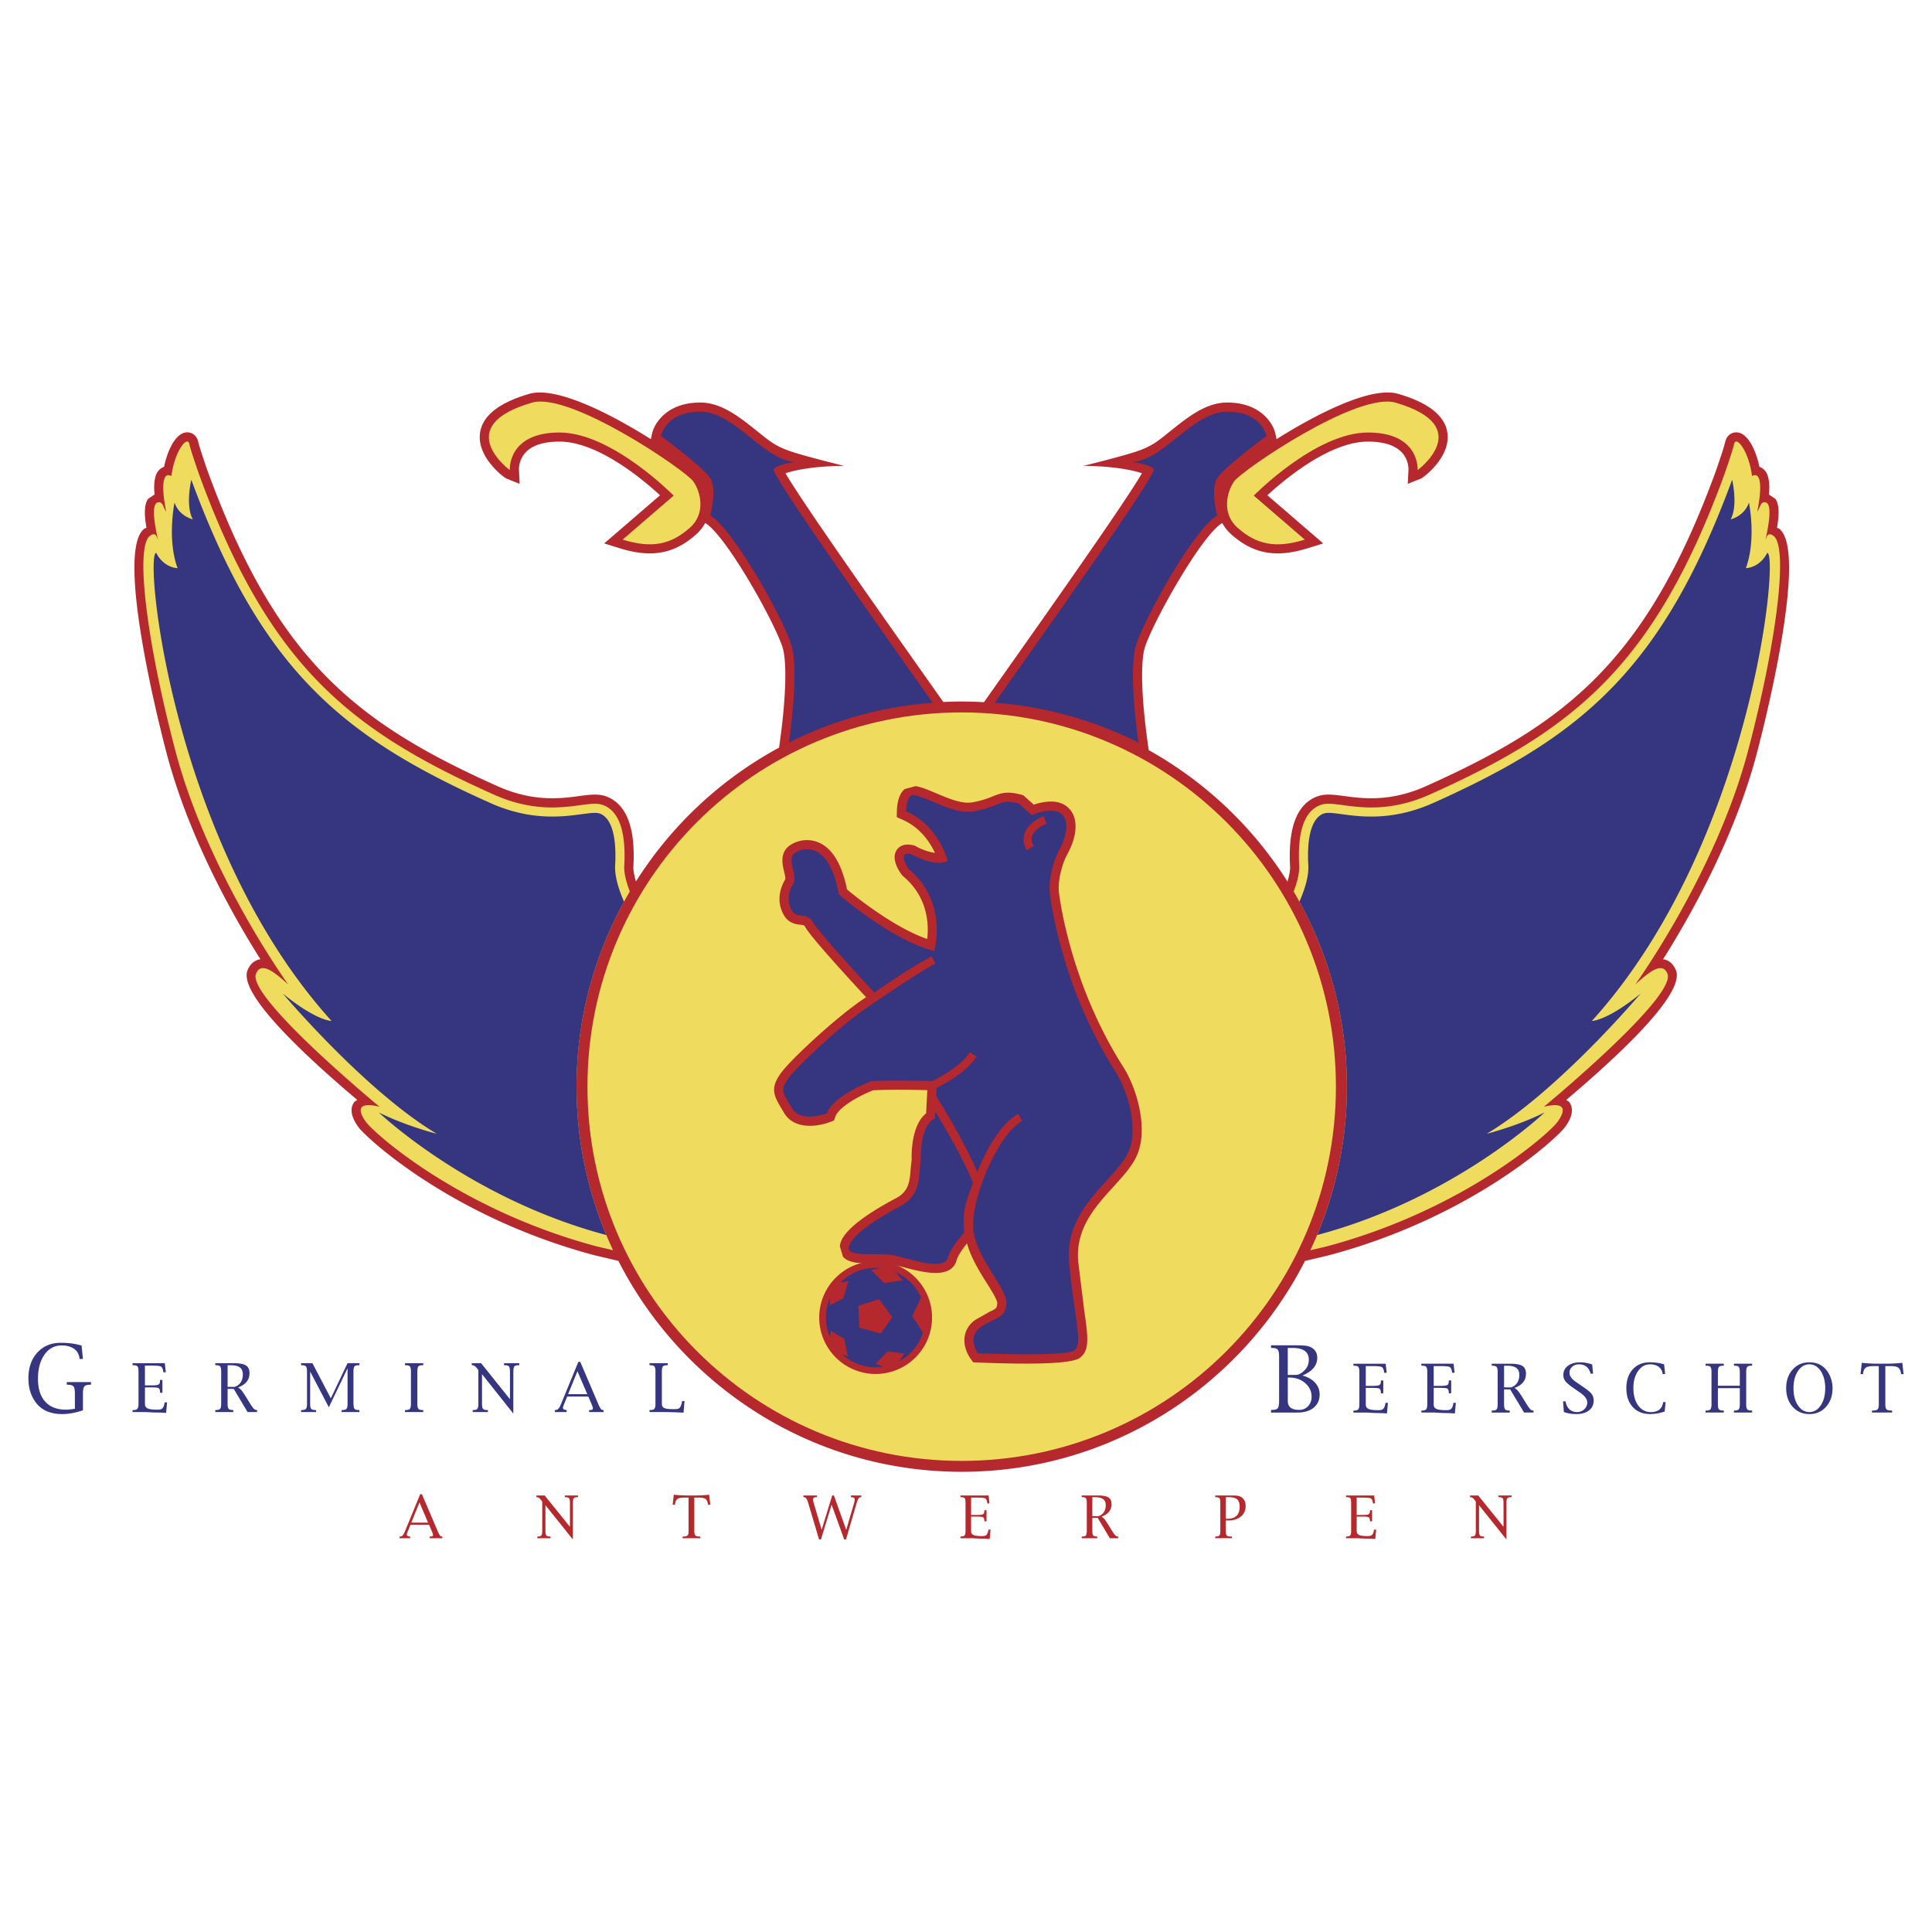
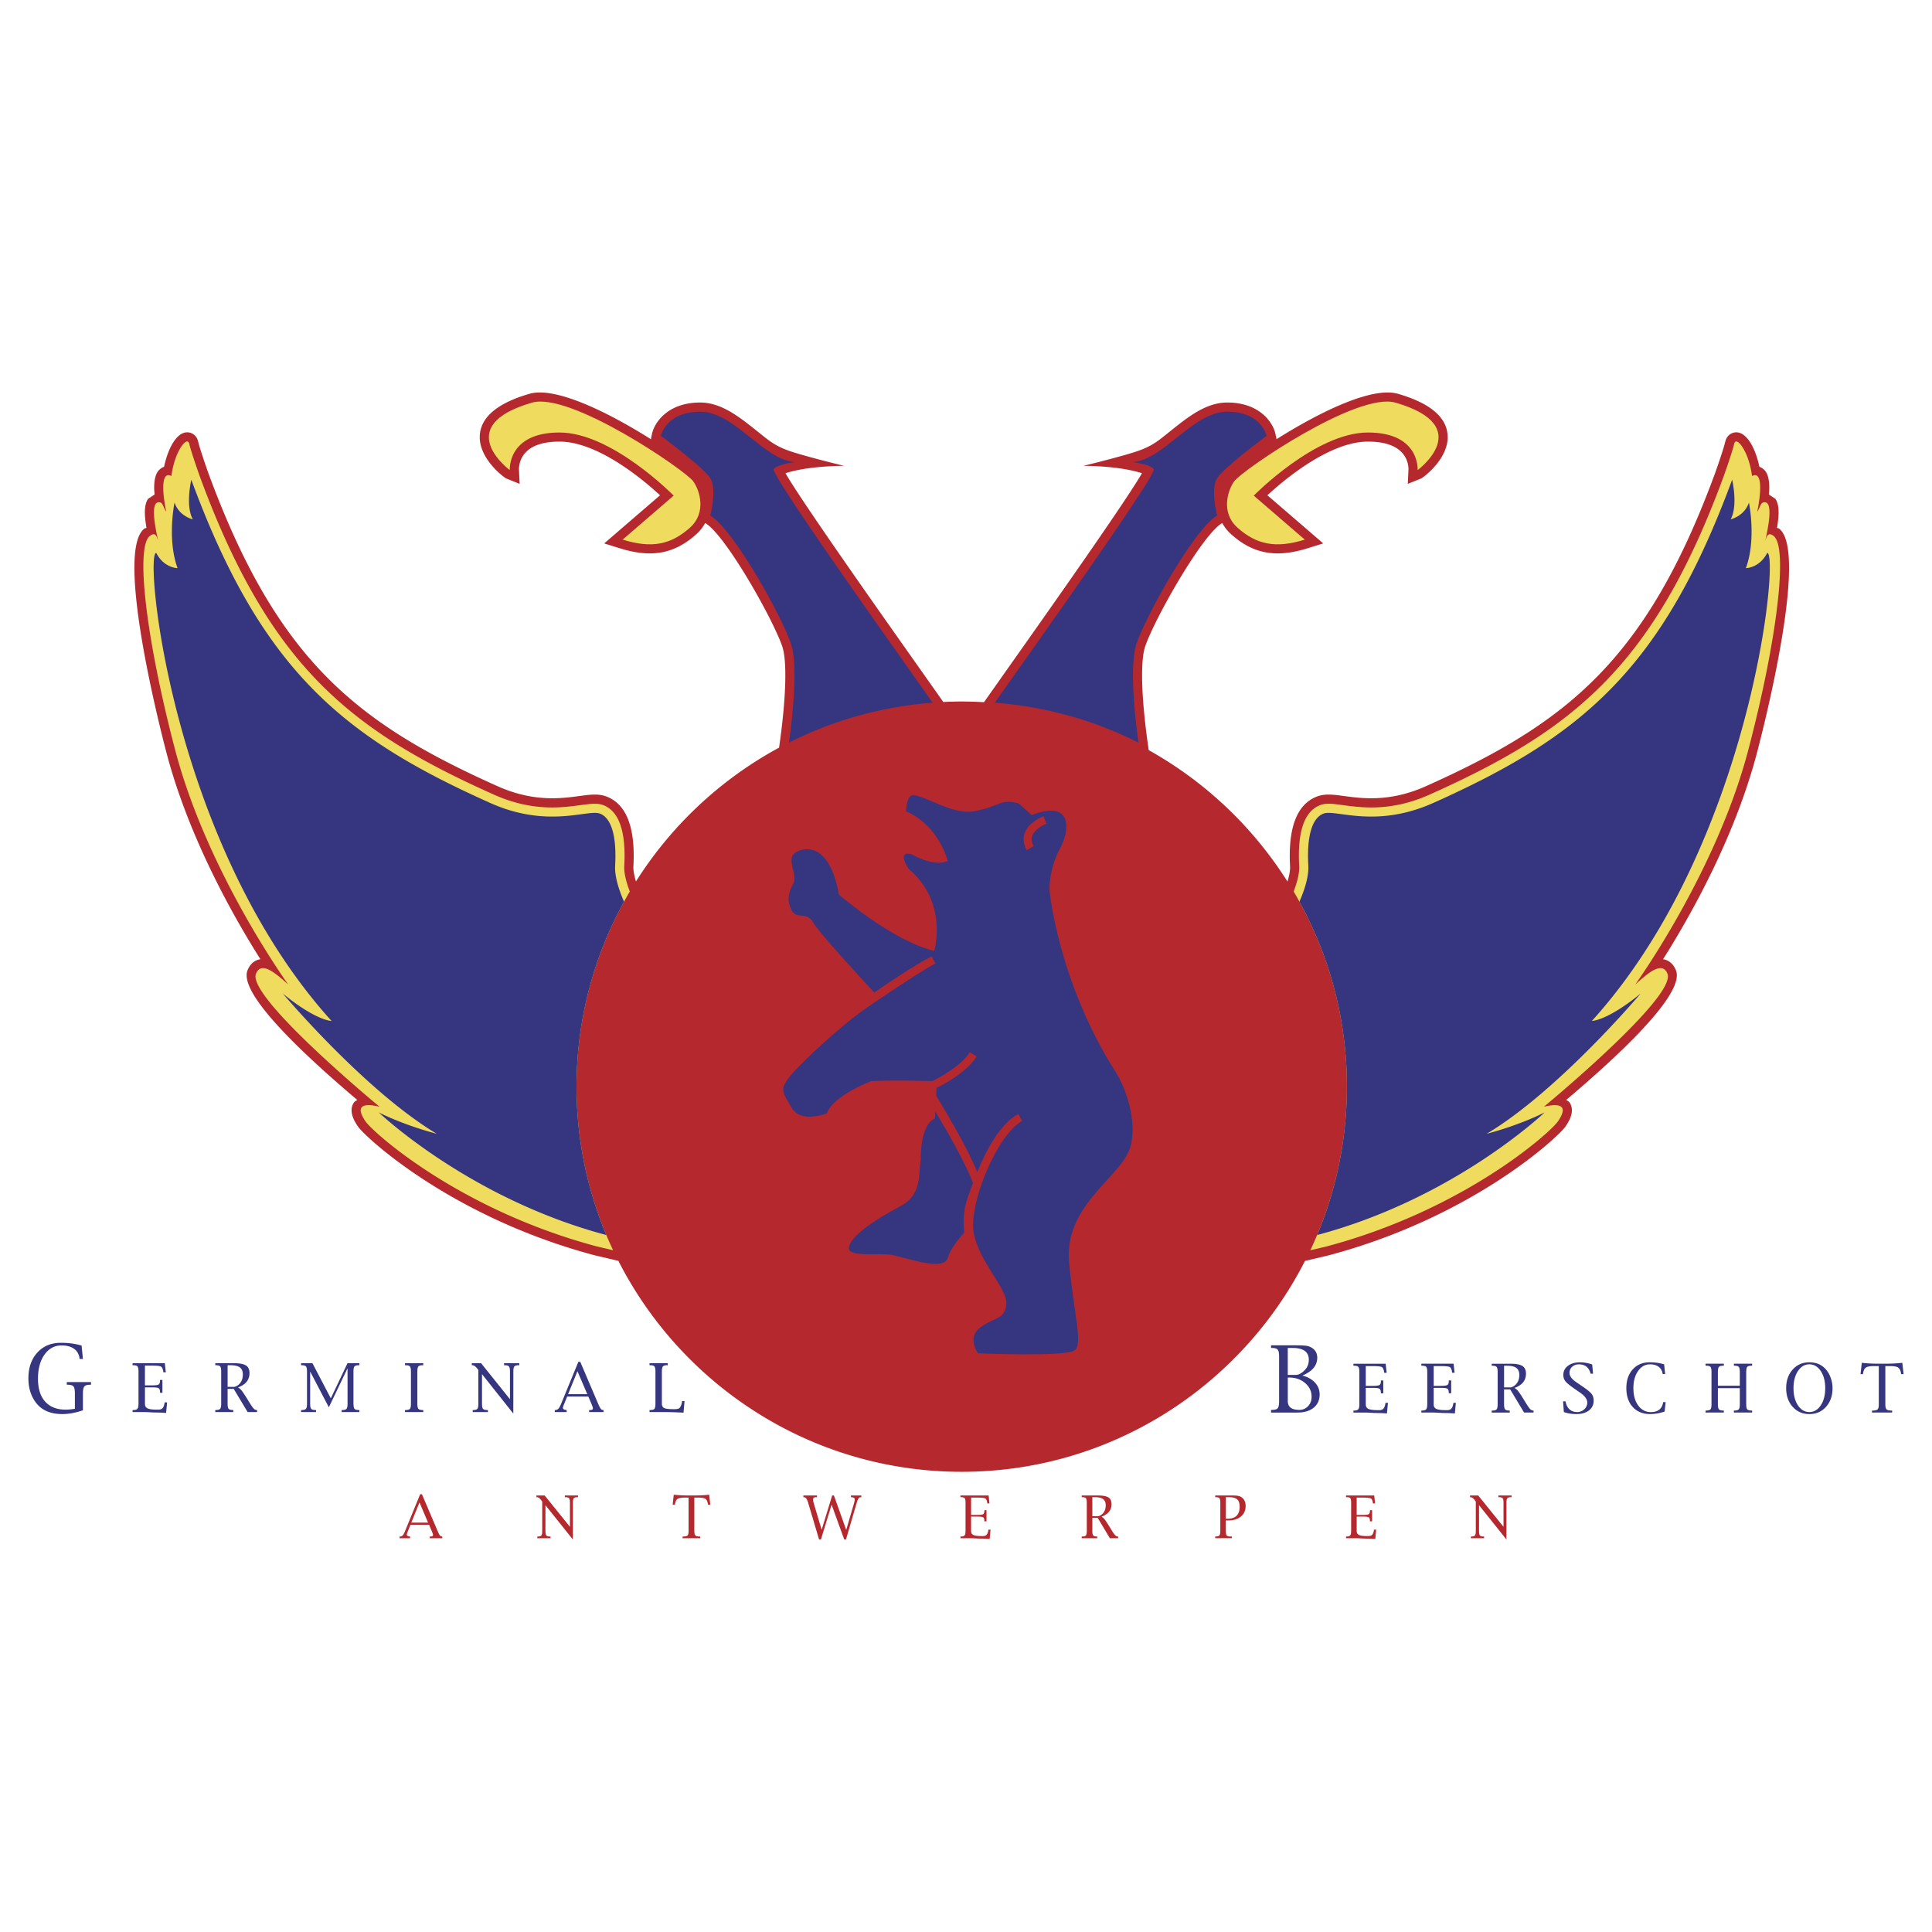
<svg xmlns="http://www.w3.org/2000/svg" width="2500" height="2500" viewBox="0 0 192.756 192.756">
  <g fill-rule="evenodd" clip-rule="evenodd">
-     <path fill="#fff" d="M0 0h192.756v192.756H0V0z" />
    <path d="M178.494 56.652c0-1.922-.279-3.372-.998-3.913-.068-.051-.135-.037-.203-.077.096-.585.158-1.108.158-1.519 0-.616-.107-1.056-.318-1.373 0 0-.41-.271-.652-.433.018-.225.043-.468.043-.655 0-1.444-.461-1.787-.676-1.945a1.261 1.261 0 0 0-.311-.164c-.373-1.745-1.189-3.387-2.26-3.438-.461-.022-.996.262-1.15.943-.148.656-.789 2.502-1.02 3.15-6.857 18.636-14.768 24.913-28.848 31.213-3.57 1.598-6.328 1.227-8.156.979-1.061-.142-1.898-.255-2.691.043-2.008.754-2.918 3.102-2.701 6.98.014.249-.02.731-.26 1.51a38.731 38.731 0 0 0-13.846-13.115l-.121-.879c-.625-4.536-.709-8.077-.227-9.477.967-2.8 5.637-11.054 7.652-12.281l.037-.023c.209.397.5.779.893 1.129 2.186 1.957 4.461 2.374 7.609 1.397l1.57-.487-5.572-4.804c1.676-1.543 6.189-5.354 10.031-5.354 1.562 0 2.693.357 3.367 1.064.719.755.682 1.681.68 1.72l-.07 1.43 1.318-.528c.219-.087 2.773-1.97 2.658-4.28-.09-1.845-1.758-3.25-4.955-4.175-2.662-.771-8.082 1.984-12.115 4.528l-.109-.521c-.225-1.085-1.521-3.137-4.811-3.137-2.104 0-3.887 1.423-5.609 2.799-1.385 1.105-1.928 1.63-3.896 2.228-1.967.598-4.854 1.291-4.854 1.291s3.506-.029 5.852.736c-1.639 2.854-9.641 14.178-13.232 19.26l-2.529 3.584a39.003 39.003 0 0 0-2.224-.069c-.616 0-1.228.018-1.836.047l-2.513-3.562c-3.591-5.082-11.593-16.405-13.231-19.26 2.345-.765 5.851-.736 5.851-.736s-2.885-.693-4.854-1.291c-1.968-.598-2.511-1.122-3.896-2.228-1.724-1.376-3.506-2.799-5.61-2.799-3.289 0-4.585 2.052-4.812 3.137l-.108.521c-4.032-2.544-9.452-5.299-12.116-4.528-3.196.925-4.863 2.331-4.955 4.175-.114 2.311 2.44 4.193 2.659 4.28l1.319.528-.07-1.43c-.002-.04-.04-.965.679-1.72.672-.707 1.806-1.064 3.369-1.064 3.84 0 8.355 3.812 10.03 5.354l-5.573 4.804 1.571.487c3.148.977 5.425.559 7.611-1.397.392-.351.682-.732.892-1.129l.036.023c2.017 1.228 6.687 9.481 7.652 12.281.482 1.399.397 4.94-.227 9.477l-.087.631A38.717 38.717 0 0 0 63.45 87.942c-.237-.772-.27-1.25-.256-1.499.215-3.878-.693-6.226-2.701-6.98-.794-.298-1.632-.185-2.692-.043-1.829.247-4.586.618-8.156-.979-14.081-6.3-21.99-12.577-28.848-31.213-.231-.648-.872-2.494-1.02-3.15-.154-.682-.688-.965-1.15-.943-1.07.051-1.886 1.693-2.26 3.438a1.28 1.28 0 0 0-.311.164c-.214.158-.675.501-.675 1.945 0 .187.026.43.042.655l-.651.433c-.213.317-.319.756-.319 1.373 0 .41.062.934.158 1.519-.068.04-.134.025-.203.077-.719.541-.998 1.99-.998 3.913 0 6.094 2.797 16.927 3.209 18.489 2.248 8.523 6.738 16.412 9.365 20.566-.04.006-.079.005-.118.014-.371.087-.875.347-1.172 1.093a1.303 1.303 0 0 0-.088.49c0 2.498 5.592 7.83 11.038 12.436-.114.086-.25.133-.336.262a1.35 1.35 0 0 0-.232.771c0 .709.482 1.393.675 1.666.707 1.004 9.233 8.992 23.604 12.809l2.341.549c6.356 12.475 19.318 21.045 34.252 21.045 14.933 0 27.894-8.568 34.251-21.041l2.35-.553c14.371-3.816 22.896-11.805 23.604-12.809.193-.273.676-.957.676-1.666a1.34 1.34 0 0 0-.232-.771c-.086-.129-.223-.176-.336-.262 5.447-4.605 11.037-9.938 11.037-12.436 0-.18-.027-.344-.088-.49-.297-.746-.801-1.006-1.172-1.093-.039-.009-.078-.008-.117-.014 2.627-4.155 7.117-12.043 9.363-20.566.413-1.562 3.21-12.395 3.21-18.489z" fill="#b4282e" />
-     <path d="M133.285 108.416c0 20.621-16.717 37.338-37.337 37.338-20.621 0-37.338-16.717-37.338-37.338 0-20.622 16.717-37.338 37.338-37.338 20.62 0 37.337 16.716 37.337 37.338z" fill="#efdc5e" />
-     <path d="M90.259 78.725c-.675.562-.769 1.723-.777 2.196l-.012.607.556.244c1.823.802 2.789 2.315 3.256 3.324a5.82 5.82 0 0 1-1.892-.656l-.112-.066-.127-.032c-1.195-.299-1.639.332-1.774.618a1.303 1.303 0 0 0-.119.562c0 .875.72 1.807.86 1.91 2.017 1.693 2.444 3.825 2.444 5.326 0 .355-.026.656-.059.926-3.355-1.175-7.118-4.206-7.997-4.944-.505-2.478-1.433-4.066-2.79-4.668a3.011 3.011 0 0 0-2.821.213c-1.133.709-.841 1.93-.667 2.659.06.249.159.666.115.786l.003-.006c-.385.675-.578 1.332-.578 1.967 0 .558.148 1.097.445 1.617.472.826 1.233.908 1.643.952.353.038.382.041.495.245.56 1.008 4.287 5.075 6.06 6.987-2.835 1.848-7.139 5.896-8.253 7.256-.664.814-.925 1.418-.925 1.977 0 .6.3 1.148.722 1.848l.262.441c1.015 1.74 3.369 1.4 4.6.926l.39-.15.141-.393c.335-.939 2.364-2.074 3.768-2.619 1.446-.084 4.026-.045 5.402-.016l-.119 2.316c-1.297 1.037-1.447 3.371-1.447 4.346 0 .111.003.189.005.262l-.101.932c-.088 1.203-.164 2.238-1.441 2.916-5.382 2.85-5.566 4.326-5.625 4.812l.314 1.035c.595.674 1.775.67 3.142.666l1.625.068 1.13.277c2.071.551 4.906 1.303 5.446-.676.122-.447.547-1.064 1.032-1.658.409 1.455 1.236 2.793 1.957 3.934.449.711 1.059 1.678 1.059 2.021v.021c-.043.504-.1.529-.787.852l-1.416.803c-.583.426-.946.992-1.048 1.643-.021.131-.03.262-.03.389 0 .936.508 1.684.622 1.84l.258.355.439.018c4.115.172 9.223.234 10.18-.449 1.039-.74.838-2.123.441-4.877l-.58-4.703c-.309-3.316 1.725-5.547 3.52-7.514.953-1.045 1.852-2.031 2.326-3.1 1.213-2.73-.059-6.812-1.35-8.84-5.471-8.58-6.42-17.406-6.428-17.494-.109-.984.277-2.704.824-3.688.871-1.564 1.336-3.638.021-4.764-.971-.831-2.465-.518-3.352-.224l-1.043-.939-.213-.057c-1.381-.368-1.973-.177-2.826.166-.447.18-1.002.404-1.996.593-1.061.202-2.423-.377-3.625-.888-.75-.319-1.458-.62-2.084-.725l-1.089.294z" fill="#b4282e" />
    <path d="M92.99 131.455a5.628 5.628 0 1 1-11.256-.002 5.628 5.628 0 0 1 11.256.002z" fill="#b4282e" />
    <path d="M96.443 119.803l.031-.092c.134-.404.335-1.004.596-1.699-.779-2.035-2.637-5.275-3.751-7.105l-.035.682c-1.545.645-1.417 4.119-1.417 4.119-.257 1.416.161 3.471-2.028 4.629-2.877 1.525-5.02 3.09-5.148 4.119-.129 1.029 2.922.504 4.339.76 1.416.258 5.148 1.676 5.535.26.216-.791.993-1.781 1.637-2.504-.081-.757-.134-2.04.241-3.169z" fill="#353580" />
    <path d="M111.299 106.939c-5.664-8.883-6.566-17.893-6.566-17.893-.127-1.158.293-3.065.936-4.223.646-1.159 1.127-2.855.225-3.628-.9-.771-2.961.129-2.961.129l-1.287-1.159c-1.93-.515-1.715.258-4.418.772-2.061.394-4.562-1.363-6.03-1.607-.772-.129-.804 1.607-.804 1.607 3.35 1.474 4.154 4.958 4.154 4.958-1.34.67-3.618-.67-3.618-.67-1.544-.387-.268 1.474-.268 1.474 3.99 3.346 2.546 8.174 2.546 8.174-4.247-1.031-9.513-5.629-9.513-5.629-.902-5.02-3.286-4.832-4.316-4.189-1.03.644.274 2.215-.24 3.117-.515.901-.648 1.779-.134 2.68.515.902 1.5.048 2.144 1.206.517.93 4.522 5.29 6.079 6.97 1.474-1.031 3.912-2.678 5.726-3.612l.368.715c-1.717.883-6.915 4.457-6.915 4.457-2.734 1.908-6.572 5.549-7.543 6.734-1.159 1.418-.759 1.684.141 3.227.901 1.545 3.484.537 3.484.537.644-1.803 4.422-3.217 4.422-3.217 1.619-.107 4.889-.041 6.098-.012.504-.244 2.853-1.432 3.743-2.879l.685.422c-.97 1.576-3.296 2.799-3.995 3.141l-.04.779c.711 1.158 3.164 5.236 4.09 7.617.902-2.182 2.283-4.805 4.098-5.803l.389.705c-2.494 1.371-5.336 8.223-4.834 11.139.504 2.914 3.387 5.584 3.258 7.129-.131 1.543-1.158 1.285-2.572 2.314-1.417 1.031-.258 2.598-.258 2.598s8.707.363 9.611-.281c.898-.641-.002-3.217-.518-8.752-.514-5.535 4.658-8.227 5.922-11.068 1.027-2.314-.041-6.022-1.289-7.979z" fill="#353580" />
    <path d="M104.123 81.432c-.061.022-1.482.557-1.891 1.679-.199.547-.129 1.123.207 1.711l.697-.399c-.215-.378-.264-.717-.148-1.036.23-.64 1.1-1.084 1.414-1.202l-.279-.753z" fill="#b4282e" />
    <path d="M50.864 46.904s-5.94-4.375 2.211-6.733c3.818-1.105 15.275 6.733 16.079 7.838.712.978 1.318 3.173-.302 4.623-1.909 1.708-3.818 2.11-6.733 1.206l5.092-4.389s-6.164-6.297-11.39-6.297c-5.225-.001-4.957 3.752-4.957 3.752zM141.436 46.904s5.939-4.375-2.211-6.733c-3.818-1.105-15.275 6.733-16.08 7.838-.711.978-1.318 3.173.303 4.623 1.908 1.708 3.818 2.11 6.732 1.206l-5.092-4.389s6.164-6.297 11.391-6.297c5.224-.001 4.957 3.752 4.957 3.752z" fill="#efdc5e" />
    <path d="M70.863 47.708c.704 1.105 0 3.719 0 3.719 2.312 1.406 7.035 9.848 8.04 12.763.745 2.159.166 7.351-.185 9.897a38.128 38.128 0 0 1 14.33-3.976c-3.687-5.248-16.239-22.826-15.853-23.308.401-.503 2.11-.704 2.11-.704-3.115-.201-6.03-5.024-9.447-5.024-3.416 0-3.919 2.412-3.919 2.412s4.221 3.115 4.924 4.221zM121.438 47.708c-.705 1.105 0 3.719 0 3.719-2.312 1.406-7.035 9.848-8.041 12.763-.744 2.159-.164 7.351.186 9.897a38.139 38.139 0 0 0-14.33-3.976c3.688-5.248 16.238-22.826 15.854-23.308-.402-.503-2.111-.704-2.111-.704 3.117-.201 6.031-5.024 9.447-5.024 3.418 0 3.92 2.412 3.92 2.412s-4.222 3.115-4.925 4.221z" fill="#353580" />
    <path d="M57.522 108.416a38.18 38.18 0 0 1 5.314-19.47c-.392-1.026-.59-1.905-.554-2.55.19-3.434-.52-5.478-2.111-6.076-.58-.218-1.282-.123-2.255.008-1.927.259-4.838.652-8.646-1.052-14.319-6.406-22.36-12.788-29.331-31.73 0 0-.861-2.411-1.054-3.264-.192-.854-1.466.713-1.783 3.211-.951-.516-.991 1.268-.516 3.566-.356-.516-.317-1.031-.83-.939-.951.168.134 4.153 0 3.751-.134-.402-.268-.804-.804-.402-1.489 1.117-.316 10.59 2.546 21.439 3.216 12.194 11.256 23.314 11.256 23.314-1.206-1.07-2.68-2.411-3.216-1.07-.93 2.324 12.327 13.266 12.327 13.266-2.277-.537-2.144.402-1.372 1.496.772 1.096 9.309 8.791 23.093 12.453l1.583.371a38.216 38.216 0 0 1-3.647-16.322z" fill="#efdc5e" />
    <path d="M60.492 123.219a38.219 38.219 0 0 1-2.969-14.803 38.172 38.172 0 0 1 4.737-18.457c-.527-1.205-.947-2.528-.887-3.614.153-2.738-.304-4.715-1.521-5.172s-5.171 1.521-10.952-1.065c-14.677-6.565-22.817-13.233-29.814-32.247 0 0-.608 2.586.152 3.954 0 0-1.369-.304-1.825-1.673 0 0-.761 3.651.304 6.541 0 0-1.355.001-2.13-1.521-1.235-.019 1.521 29.054 17.493 46.699 0 0-1.521 0-4.868-2.738 0 0 8.214 9.734 15.363 13.994 0 0-3.042-.76-5.78-2.129-.001 0 8.981 8.586 22.697 12.231z" fill="#353580" />
    <path d="M134.381 108.416a38.18 38.18 0 0 0-5.314-19.47c.391-1.026.59-1.905.553-2.55-.189-3.434.52-5.478 2.111-6.076.582-.218 1.283-.123 2.256.008 1.926.259 4.838.652 8.646-1.052 14.318-6.406 22.359-12.788 29.33-31.73 0 0 .861-2.411 1.055-3.264.191-.854 1.465.713 1.781 3.211.951-.516.992 1.268.518 3.566.355-.516.316-1.031.828-.939.951.168-.133 4.153 0 3.751.135-.402.27-.804.805-.402 1.488 1.117.316 10.59-2.545 21.439-3.217 12.194-11.256 23.314-11.256 23.314 1.205-1.07 2.68-2.411 3.215-1.07.93 2.324-12.328 13.266-12.328 13.266 2.279-.537 2.145.402 1.373 1.496-.773 1.096-9.311 8.791-23.094 12.453l-1.584.371a38.174 38.174 0 0 0 3.65-16.322z" fill="#efdc5e" />
    <path d="M131.412 123.219a38.255 38.255 0 0 0 2.969-14.803 38.161 38.161 0 0 0-4.738-18.457c.527-1.205.949-2.528.887-3.614-.152-2.738.305-4.715 1.521-5.172 1.219-.457 5.172 1.521 10.953-1.065 14.678-6.565 22.816-13.233 29.814-32.247 0 0 .607 2.586-.152 3.954 0 0 1.369-.304 1.826-1.673 0 0 .76 3.651-.305 6.541 0 0 1.354.001 2.129-1.521 1.234-.019-1.52 29.054-17.494 46.699 0 0 1.521 0 4.869-2.738 0 0-8.215 9.734-15.363 13.994 0 0 3.041-.76 5.779-2.129 0 0-8.98 8.586-22.695 12.231zM8.274 140.705c-.734.25-1.421.377-2.06.377-1.182 0-2.06-.383-2.635-1.146-.497-.662-.745-1.467-.745-2.416 0-1.062.297-1.92.891-2.572.594-.65 1.376-.977 2.349-.977.769 0 1.458.094 2.068.277l.132 1.332h-.333l-.013-.074c-.006-.215-.106-.457-.302-.729-.338-.361-.83-.543-1.477-.543-.705 0-1.275.307-1.709.916-.434.613-.65 1.416-.65 2.414 0 .988.241 1.748.723 2.281.483.533 1.171.799 2.066.797.228 0 .524-.029.892-.088v-1.521c0-.359-.047-.596-.141-.709s-.289-.17-.585-.17h-.079v-.264h2.413v.264h-.061c-.305 0-.506.057-.601.17-.095.113-.143.35-.143.709v1.672zM14.462 138.418v1.656c0 .211.088.359.264.441.177.084.487.127.932.127h.131c.194 0 .337-.049.43-.148.093-.098.159-.271.199-.521l.009-.059h.245l-.101 1.055a14.52 14.52 0 0 0-.888-.041c-.206 0-.45-.008-.732-.025a10.882 10.882 0 0 0-.499-.021h-1.224v-.201h.057c.212 0 .353-.041.425-.125.072-.084.108-.252.108-.504v-3.215c0-.264-.034-.434-.101-.512-.066-.078-.211-.117-.433-.117h-.057v-.201h3.216l.101.904h-.245l-.009-.066c-.04-.275-.118-.445-.236-.506-.118-.062-.425-.094-.923-.094h-.671v1.973h.716c.339 0 .556-.029.649-.086.095-.059.142-.191.142-.4v-.053h.239v1.281h-.236v-.047c0-.186-.039-.318-.118-.398-.063-.064-.288-.096-.674-.096h-.716v-.001zM22.708 136.207h.264c.439 0 .758.074.958.219.199.146.299.381.299.701 0 .312-.073.576-.217.793-.146.217-.35.367-.613.447h-.689v-2.16h-.002zm.61 2.361l1.386 2.312h.947v-.201h-.038c-.109 0-.211-.051-.308-.152-.097-.1-.25-.322-.461-.668l-.322-.523c-.216-.334-.365-.549-.447-.645s-.191-.186-.329-.268c.383-.139.67-.326.861-.564.19-.236.286-.525.286-.865 0-.361-.119-.617-.357-.766-.238-.146-.647-.223-1.226-.223h-1.833v.201h.048c.224 0 .371.041.439.121.069.08.104.248.104.508v3.215c0 .26-.035.43-.104.51-.068.078-.215.119-.439.119h-.048v.201h1.797v-.201h-.029c-.22 0-.365-.041-.434-.121-.068-.082-.103-.25-.103-.508v-1.482h.61zM30.945 136.836v3.215c0 .258.034.426.104.508.07.08.217.121.441.121h.044v.201h-1.495v-.201h.045c.224 0 .371-.041.441-.121.07-.082.105-.25.105-.508v-3.215c0-.26-.035-.428-.105-.508s-.217-.121-.441-.121h-.045v-.201h1.133l1.834 3.508 1.667-3.508h1.183v.201h-.051c-.221 0-.366.041-.436.121s-.104.248-.104.508v3.09c0 .342.035.553.104.633s.215.121.436.121h.051v.201h-1.771v-.201h.038c.227 0 .375-.041.446-.119.07-.08.106-.25.106-.51v-3.539l-1.866 3.893-1.864-3.569zM42.229 140.881h-1.822v-.201h.051c.223 0 .368-.041.437-.119.068-.08.104-.25.104-.51v-3.215c0-.26-.035-.428-.104-.508-.069-.08-.214-.121-.437-.121h-.051v-.201h1.822v.201h-.047c-.223 0-.369.041-.438.121s-.104.248-.104.508v3.215c0 .258.035.426.104.508.07.08.216.121.438.121h.047v.201zM48.09 137.098v2.953c0 .26.033.43.102.51.067.078.211.119.432.119h.057v.201h-1.52v-.201h.038c.218 0 .36-.041.427-.119.067-.08.101-.25.101-.51v-3.367l-.093-.117c-.182-.24-.351-.359-.505-.359h-.057v-.201H48l2.879 3.592v-2.762c0-.26-.035-.428-.103-.508-.069-.08-.214-.121-.436-.121h-.051v-.201h1.52v.201h-.057c-.218 0-.361.041-.43.121s-.103.248-.103.508l-.006 4.195-3.123-3.934zM57.61 136.807l.986 2.291h-1.918l.932-2.291zm1.088 2.529l.305.707c.101.24.151.393.151.451 0 .074-.022.123-.066.148a.623.623 0 0 1-.257.037h-.054v.201h1.438v-.201h-.041a.29.29 0 0 1-.236-.125c-.065-.08-.153-.252-.264-.512l-1.783-4.174h-.187l-1.717 4.18c-.1.244-.191.41-.273.498s-.185.133-.311.133h-.05v.201h1.183v-.201l-.05-.006c-.216-.02-.324-.092-.324-.219 0-.055.042-.186.128-.389l.296-.73h2.112v.001zM68.051 139.787h.245l-.101 1.156a36.75 36.75 0 0 0-2.148-.062h-1.244v-.201h.057c.22 0 .364-.041.432-.121s.102-.248.102-.508v-3.215c0-.26-.035-.428-.104-.508-.068-.08-.212-.121-.43-.121h-.057v-.201h1.822v.201h-.054c-.22 0-.365.041-.433.121-.069.08-.104.248-.104.508v3.215c0 .211.078.354.234.428.156.076.454.113.893.113h.158c.263 0 .432-.051.507-.15.109-.148.18-.344.215-.582l.01-.073zM128.963 134.486c.541 0 .945.098 1.213.295.27.197.404.49.404.885 0 .402-.131.74-.393 1.016-.314.328-.613.492-.895.492h-.811v-2.688h.482zm2.09 1.996a1.56 1.56 0 0 0 .369-1.023c0-.416-.164-.734-.492-.959a1.425 1.425 0 0 0-.58-.227c-.217-.033-.611-.051-1.182-.051h-2.355v.264h.086c.293 0 .486.057.58.168.092.109.137.348.137.711v4.422c0 .361-.045.6-.137.711-.094.113-.287.168-.58.168h-.086v.264h2.641c.678 0 1.217-.162 1.613-.484.396-.326.594-.766.594-1.322 0-.449-.152-.84-.459-1.176-.305-.334-.727-.57-1.262-.709.494-.208.867-.46 1.113-.757zm-2.418.957c.621 0 1.146.184 1.578.549.428.369.645.82.645 1.361 0 .379-.117.693-.35.943a1.152 1.152 0 0 1-.877.373c-.766 0-1.148-.293-1.148-.883v-2.344h.152v.001zM136.264 138.469v1.654c0 .213.088.359.264.443s.488.125.932.125h.131c.195 0 .338-.049.432-.146.092-.098.158-.273.199-.521l.008-.061h.246l-.102 1.057a14.528 14.528 0 0 0-.887-.041c-.207 0-.451-.01-.732-.025a12.472 12.472 0 0 0-.498-.023h-1.225v-.199h.059c.211 0 .354-.043.424-.127.072-.084.109-.252.109-.502v-3.215c0-.264-.035-.434-.102-.512s-.209-.117-.432-.117h-.059v-.201h3.217l.1.904h-.244l-.01-.066c-.039-.277-.119-.445-.236-.508-.117-.061-.426-.092-.924-.092h-.67v1.973h.715c.34 0 .557-.029.65-.088.096-.057.143-.191.143-.398v-.055h.238v1.281h-.238v-.047c0-.184-.041-.316-.119-.398-.062-.062-.287-.094-.674-.094h-.715v-.001zM143.756 138.469c.385 0 .609.031.674.094.078.082.117.215.117.398v.047h.238v-1.281h-.238v.055c0 .207-.047.342-.141.398-.096.059-.311.088-.65.088h-.717v-1.973h.672c.498 0 .807.031.924.092.117.062.197.23.236.508l.01.066h.244l-.102-.904h-3.215v.201h.057c.223 0 .367.039.434.117s.1.248.1.512v3.215c0 .25-.035.418-.107.502s-.215.127-.426.127h-.057v.199h1.225a15 15 0 0 1 .498.023c.281.016.525.025.73.025.193 0 .49.014.889.041l.1-1.057h-.244l-.01.061c-.039.248-.105.424-.199.521-.092.098-.236.146-.43.146h-.133c-.443 0-.754-.041-.93-.125-.178-.084-.266-.23-.266-.443v-1.654h.717v.001zM150.061 136.258h.264c.439 0 .76.072.959.219.197.146.299.381.299.701 0 .312-.072.576-.219.793a1.1 1.1 0 0 1-.611.447h-.691v-2.16h-.001zm.611 2.361l1.385 2.311h.947v-.199h-.037c-.109 0-.211-.051-.309-.152-.096-.1-.25-.324-.461-.668l-.322-.523a7.538 7.538 0 0 0-.447-.646 1.354 1.354 0 0 0-.326-.268c.383-.137.668-.326.859-.562.191-.238.285-.525.285-.865 0-.361-.119-.617-.357-.766s-.646-.223-1.225-.223h-1.834v.201h.049c.223 0 .369.039.439.119.066.082.102.25.102.51v3.215c0 .26-.035.43-.102.508-.07.08-.217.121-.439.121h-.049v.199h1.797v-.199h-.029c-.221 0-.365-.041-.434-.123-.068-.08-.104-.248-.104-.506v-1.482h.612v-.002zM156.025 140.881l-.076-1.068h.246l.008.051c.064.326.195.576.393.752.201.178.453.266.758.266a1 1 0 0 0 .711-.281.894.894 0 0 0 .297-.674c0-.332-.254-.672-.764-1.018l-.482-.332c-.469-.324-.775-.574-.922-.752a.998.998 0 0 1-.219-.65c0-.375.154-.68.461-.91.309-.23.713-.346 1.215-.346.395 0 .793.072 1.201.215l.088.916h-.244l-.016-.051c-.17-.586-.555-.879-1.154-.879-.27 0-.494.08-.67.242a.789.789 0 0 0-.266.609c0 .312.219.617.654.916l.697.477c.436.297.721.537.857.713.135.178.203.396.203.662 0 .41-.156.736-.469.98-.312.24-.734.363-1.262.363-.438 0-.854-.066-1.245-.201zM166.08 140.83a4.657 4.657 0 0 1-1.436.252c-.73 0-1.311-.234-1.74-.699-.428-.469-.643-1.098-.643-1.891 0-.777.213-1.398.639-1.869s.99-.705 1.691-.705c.52 0 .998.066 1.439.201l.1.967h-.244l-.01-.055a1.011 1.011 0 0 0-.402-.674c-.221-.158-.504-.238-.855-.238-.48 0-.877.223-1.188.668-.311.443-.467 1.012-.467 1.703 0 .717.16 1.295.48 1.736.322.439.742.66 1.262.66.699 0 1.105-.314 1.221-.945l.008-.053h.246l-.101.942zM171.395 138.494v1.607c0 .258.033.426.104.506.07.082.217.123.438.123h.049v.199h-1.822v-.199h.053c.221 0 .367-.041.436-.121.068-.078.104-.248.104-.508v-3.215c0-.26-.035-.428-.104-.51-.068-.08-.215-.119-.436-.119h-.053v-.201h1.822v.201h-.049c-.221 0-.367.039-.438.119-.07.082-.104.25-.104.51v1.369h2.186v-1.369c0-.26-.035-.428-.105-.51-.07-.08-.215-.119-.438-.119h-.047v-.201h1.82v.201h-.051c-.223 0-.367.039-.438.119-.066.082-.102.25-.102.51v3.215c0 .26.035.43.102.508.07.08.215.121.438.121h.051v.199h-1.82v-.199h.047c.223 0 .367-.041.438-.123.07-.08.105-.248.105-.506v-1.607h-2.186zM179.381 140.211c-.297-.445-.443-1.016-.443-1.711 0-.693.146-1.264.445-1.711.297-.445.676-.67 1.137-.67s.84.225 1.137.67c.297.447.445 1.018.445 1.711 0 .695-.148 1.266-.445 1.711-.297.447-.676.67-1.137.67-.463 0-.842-.223-1.139-.67zm2.803.146c.432-.484.648-1.104.648-1.859a3.02 3.02 0 0 0-.219-1.129 2.478 2.478 0 0 0-.592-.898c-.389-.367-.891-.553-1.502-.553-.678 0-1.232.242-1.664.723-.432.484-.648 1.102-.648 1.857s.217 1.375.648 1.859c.432.482.986.725 1.664.725s1.233-.242 1.665-.725zM187.447 136.295h-.504c-.379 0-.641.051-.785.15-.145.102-.24.299-.283.592l-.012.062h-.238l.125-1.131c.543.059 1.107.088 1.695.088h.656c.588 0 1.152-.029 1.693-.088l.127 1.131h-.24l-.012-.062c-.045-.293-.139-.49-.283-.592-.145-.1-.406-.15-.783-.15h-.503v3.807c0 .262.041.43.121.51s.25.119.512.119h.047v.199h-2.012v-.199h.049c.262 0 .432-.039.512-.119s.119-.248.119-.51v-3.807h-.001z" fill="#353580" />
    <path d="M41.853 149.9l.854 2.01h-1.673l.819-2.01zm.953 2.223l.264.615c.088.213.132.344.132.396 0 .064-.02.107-.058.131a.533.533 0 0 1-.226.033h-.047v.17h1.259v-.17h-.036a.254.254 0 0 1-.206-.109c-.057-.072-.134-.223-.231-.451l-1.563-3.66h-.174l-1.5 3.66c-.088.217-.167.365-.239.443a.352.352 0 0 1-.272.117h-.044v.17h1.047v-.17l-.044-.006c-.189-.018-.283-.082-.283-.193 0-.047.038-.16.113-.342l.256-.635h1.852v.001zM57.154 153.594l.003-3.662c0-.23.03-.381.089-.453.059-.07.183-.105.371-.105h.049v-.17h-1.312v.17h.044c.191 0 .316.035.376.105.059.072.089.223.089.453v2.398l-2.522-3.127h-.821v.17h.05c.135 0 .283.107.442.324l.086.117v2.924c0 .232-.029.383-.086.453-.058.072-.181.107-.37.107h-.034v.17h1.319v-.17h-.049c-.189 0-.313-.035-.372-.107-.059-.07-.088-.221-.088-.453v-2.566l2.736 3.422zM68.7 152.738c0 .232-.035.385-.104.453-.07.072-.22.107-.451.107h-.042v.17h1.765v-.17h-.041c-.229 0-.379-.035-.45-.107-.07-.068-.105-.221-.105-.453v-3.322h.436c.327 0 .553.045.678.133.125.088.206.26.245.516l.011.055h.22l-.107-.992c-.474.051-.968.076-1.481.076H68.7a13.84 13.84 0 0 1-1.481-.076l-.107.992h.226l.008-.055c.039-.256.12-.428.245-.516s.35-.133.676-.133h.433v3.322zM82.969 150.123l-1.065 3.471h-.185l-1.087-3.65c-.062-.209-.127-.355-.193-.441a.302.302 0 0 0-.246-.129h-.042v-.17h1.358v.17h-.052c-.132 0-.22.018-.264.051s-.066.102-.066.203c0 .096.019.205.055.332l.794 2.668 1.051-3.424h.173l1.227 3.438.785-2.68c.044-.154.066-.279.066-.375 0-.123-.109-.191-.327-.211l-.052-.002v-.17h1.036v.17h-.047a.275.275 0 0 0-.231.125c-.061.084-.122.234-.187.451l-1.066 3.645h-.174l-1.261-3.472zM96.884 151.312v1.445c0 .186.078.314.233.387.156.074.43.109.82.109h.115c.172 0 .297-.043.379-.129.082-.088.141-.24.176-.459l.008-.053h.211l-.086.93c-.35-.023-.609-.035-.777-.035-.182 0-.395-.008-.641-.021a13.63 13.63 0 0 0-.434-.018h-1.065v-.17h.05c.182 0 .304-.039.366-.113.062-.074.093-.223.093-.447v-2.807c0-.234-.028-.385-.086-.455-.057-.07-.183-.104-.373-.104h-.05v-.17h2.812l.084.791h-.211l-.008-.059c-.035-.24-.105-.387-.207-.439-.105-.053-.377-.08-.814-.08h-.594v1.729h.641c.293 0 .48-.025.562-.076.082-.053.123-.168.123-.348v-.049h.213v1.113h-.213v-.043c0-.16-.035-.277-.104-.346-.055-.055-.248-.084-.582-.084h-.641v.001zM108.982 149.373h.23c.387 0 .668.064.842.191.176.129.264.334.264.617 0 .271-.064.504-.191.693a.976.976 0 0 1-.539.395h-.605v-1.896h-.001zm.536 2.066l1.213 2.029h.824v-.17h-.033c-.096 0-.186-.045-.27-.137-.084-.09-.217-.283-.4-.582l-.285-.463c-.188-.293-.316-.482-.387-.566s-.164-.162-.285-.234c.336-.121.586-.285.752-.494a1.16 1.16 0 0 0 .25-.756c0-.316-.104-.539-.311-.668-.209-.131-.564-.195-1.068-.195h-1.598v.17h.041c.193 0 .318.035.379.105.059.072.09.223.09.453v2.807c0 .232-.031.383-.09.453-.061.072-.186.107-.379.107h-.041v.17h1.551v-.17h-.025c-.189 0-.316-.037-.375-.109-.061-.07-.088-.221-.088-.451v-1.299h.535zM122.305 149.373h.283c.396 0 .678.072.844.219.166.145.248.391.248.738 0 .398-.102.697-.305.896-.203.201-.506.301-.912.301h-.158v-2.154zm.218 2.324c.537 0 .965-.131 1.281-.391.314-.26.473-.611.473-1.055 0-.344-.107-.611-.32-.801-.111-.1-.24-.166-.389-.199s-.389-.049-.725-.049h-1.6v.17h.043c.191 0 .316.035.375.105.061.072.09.223.09.453v2.807c0 .23-.029.381-.09.451-.059.072-.184.109-.375.109h-.043v.17h1.658v-.17h-.127c-.201 0-.33-.035-.387-.102s-.084-.219-.084-.459v-1.041h.22v.002zM135.357 151.312v1.445c0 .186.078.314.232.387.154.074.428.109.82.109h.115c.172 0 .297-.043.379-.129.082-.088.141-.24.174-.459l.01-.053h.211l-.086.93c-.35-.023-.609-.035-.779-.035-.18 0-.395-.008-.639-.021-.24-.012-.385-.018-.434-.018h-1.066v-.17h.051c.182 0 .305-.039.365-.113.062-.074.094-.223.094-.447v-2.807c0-.234-.029-.385-.086-.455-.059-.07-.182-.104-.373-.104h-.051v-.17h2.811l.086.791h-.211l-.008-.059c-.035-.24-.104-.387-.209-.439-.104-.053-.375-.08-.814-.08h-.592v1.729h.641c.293 0 .48-.025.562-.076.082-.053.121-.168.121-.348v-.049h.215v1.113h-.215v-.043c0-.16-.033-.277-.102-.346-.055-.055-.248-.084-.582-.084h-.64v.001zM150.297 153.594l.002-3.662c0-.23.029-.381.09-.453.059-.07.182-.105.369-.105h.051v-.17h-1.314v.17h.045c.191 0 .316.035.377.105.059.072.088.223.088.453v2.398l-2.523-3.127h-.818v.17h.049c.137 0 .283.107.443.324l.086.117v2.924c0 .232-.029.383-.088.453-.057.072-.18.107-.369.107h-.033v.17h1.318v-.17h-.049c-.189 0-.314-.035-.371-.107-.059-.07-.088-.221-.088-.453v-2.566l2.735 3.422z" fill="#b4282e" />
-     <path d="M91.015 131.311l.873-1.84s.035.07.081.168a4.978 4.978 0 0 0-2.92-2.838c.113.047.225.098.33.158l.673.783-1.838.277-1.321-1.326.979-.168a4.941 4.941 0 0 0-4.038 1.453l.816-.174-.512 1.729-1.342.703v-.713a4.933 4.933 0 0 0 .014 3.893l.078-.643 1.34.787.358 1.758-.538-.186a4.928 4.928 0 0 0 3.312 1.279c.255 0 .503-.025.747-.062l-.747-.293 1.211-1.232 1.664.211-.504.771a4.974 4.974 0 0 0 2.355-2.859l-1.071-1.636zm-3.141 1.742l-2.135-.596-.104-2.176 2.07-.662 1.322 1.789-1.153 1.645z" fill="#353580" />
  </g>
</svg>